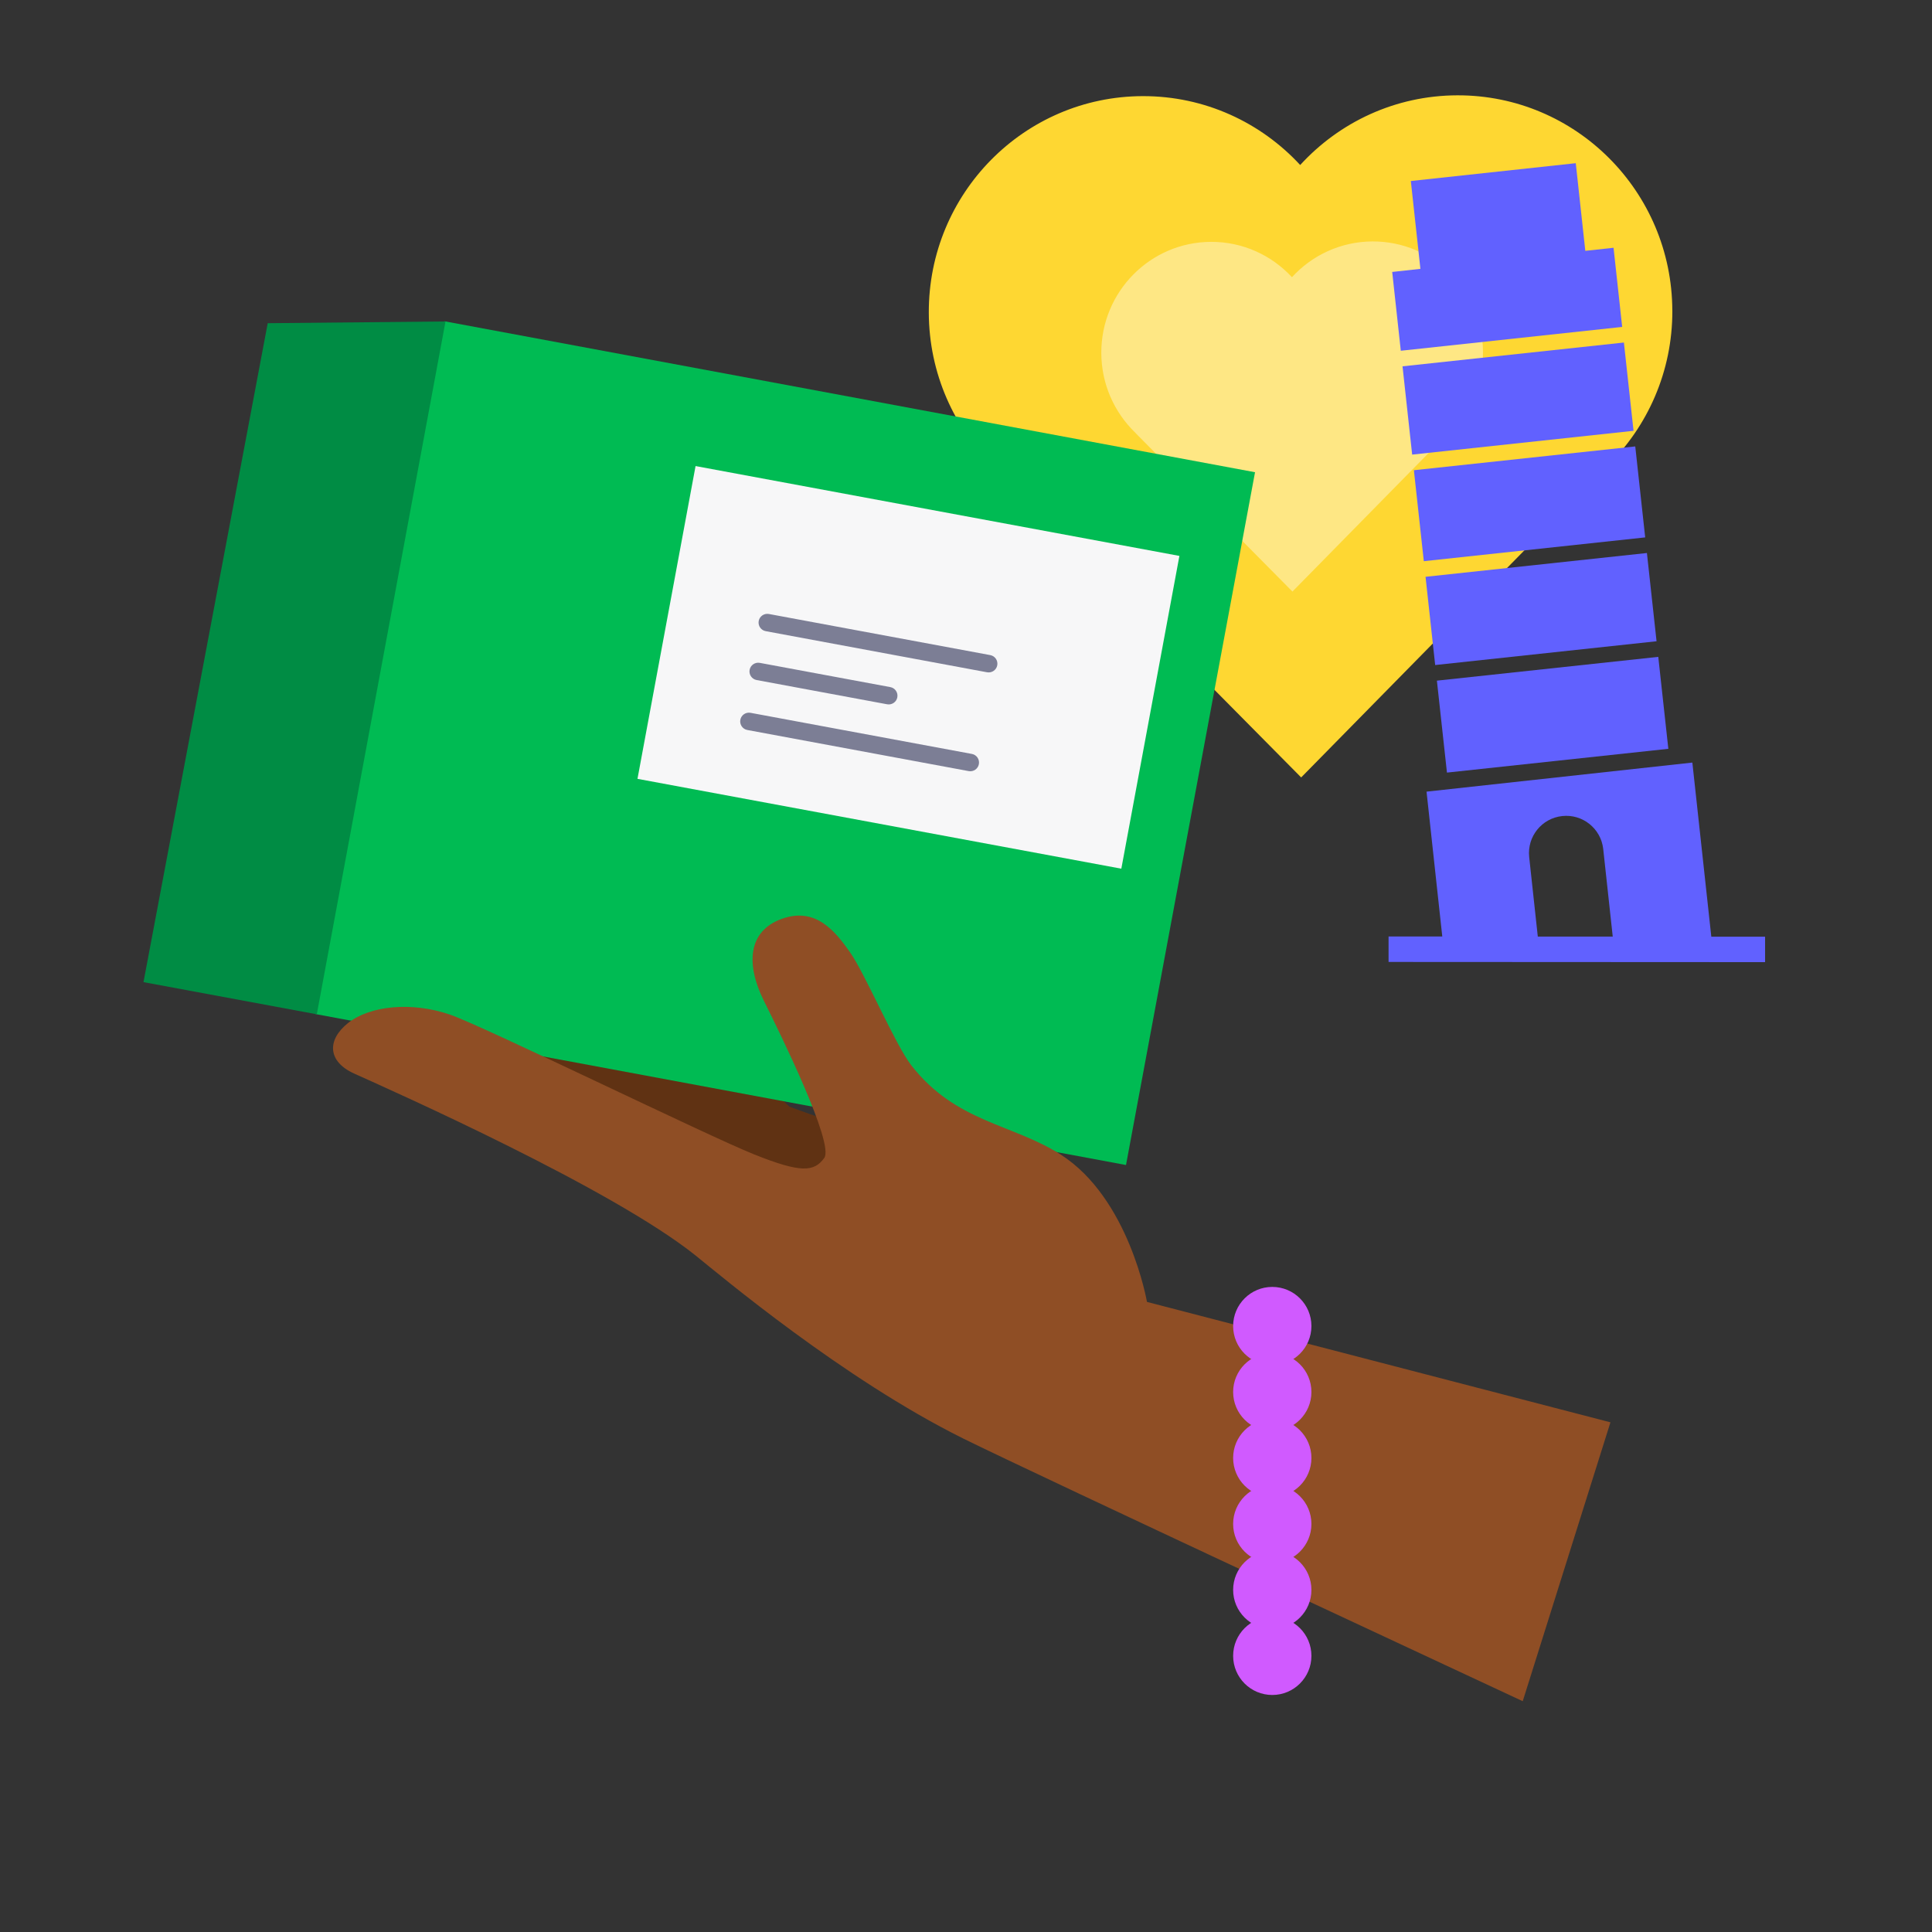
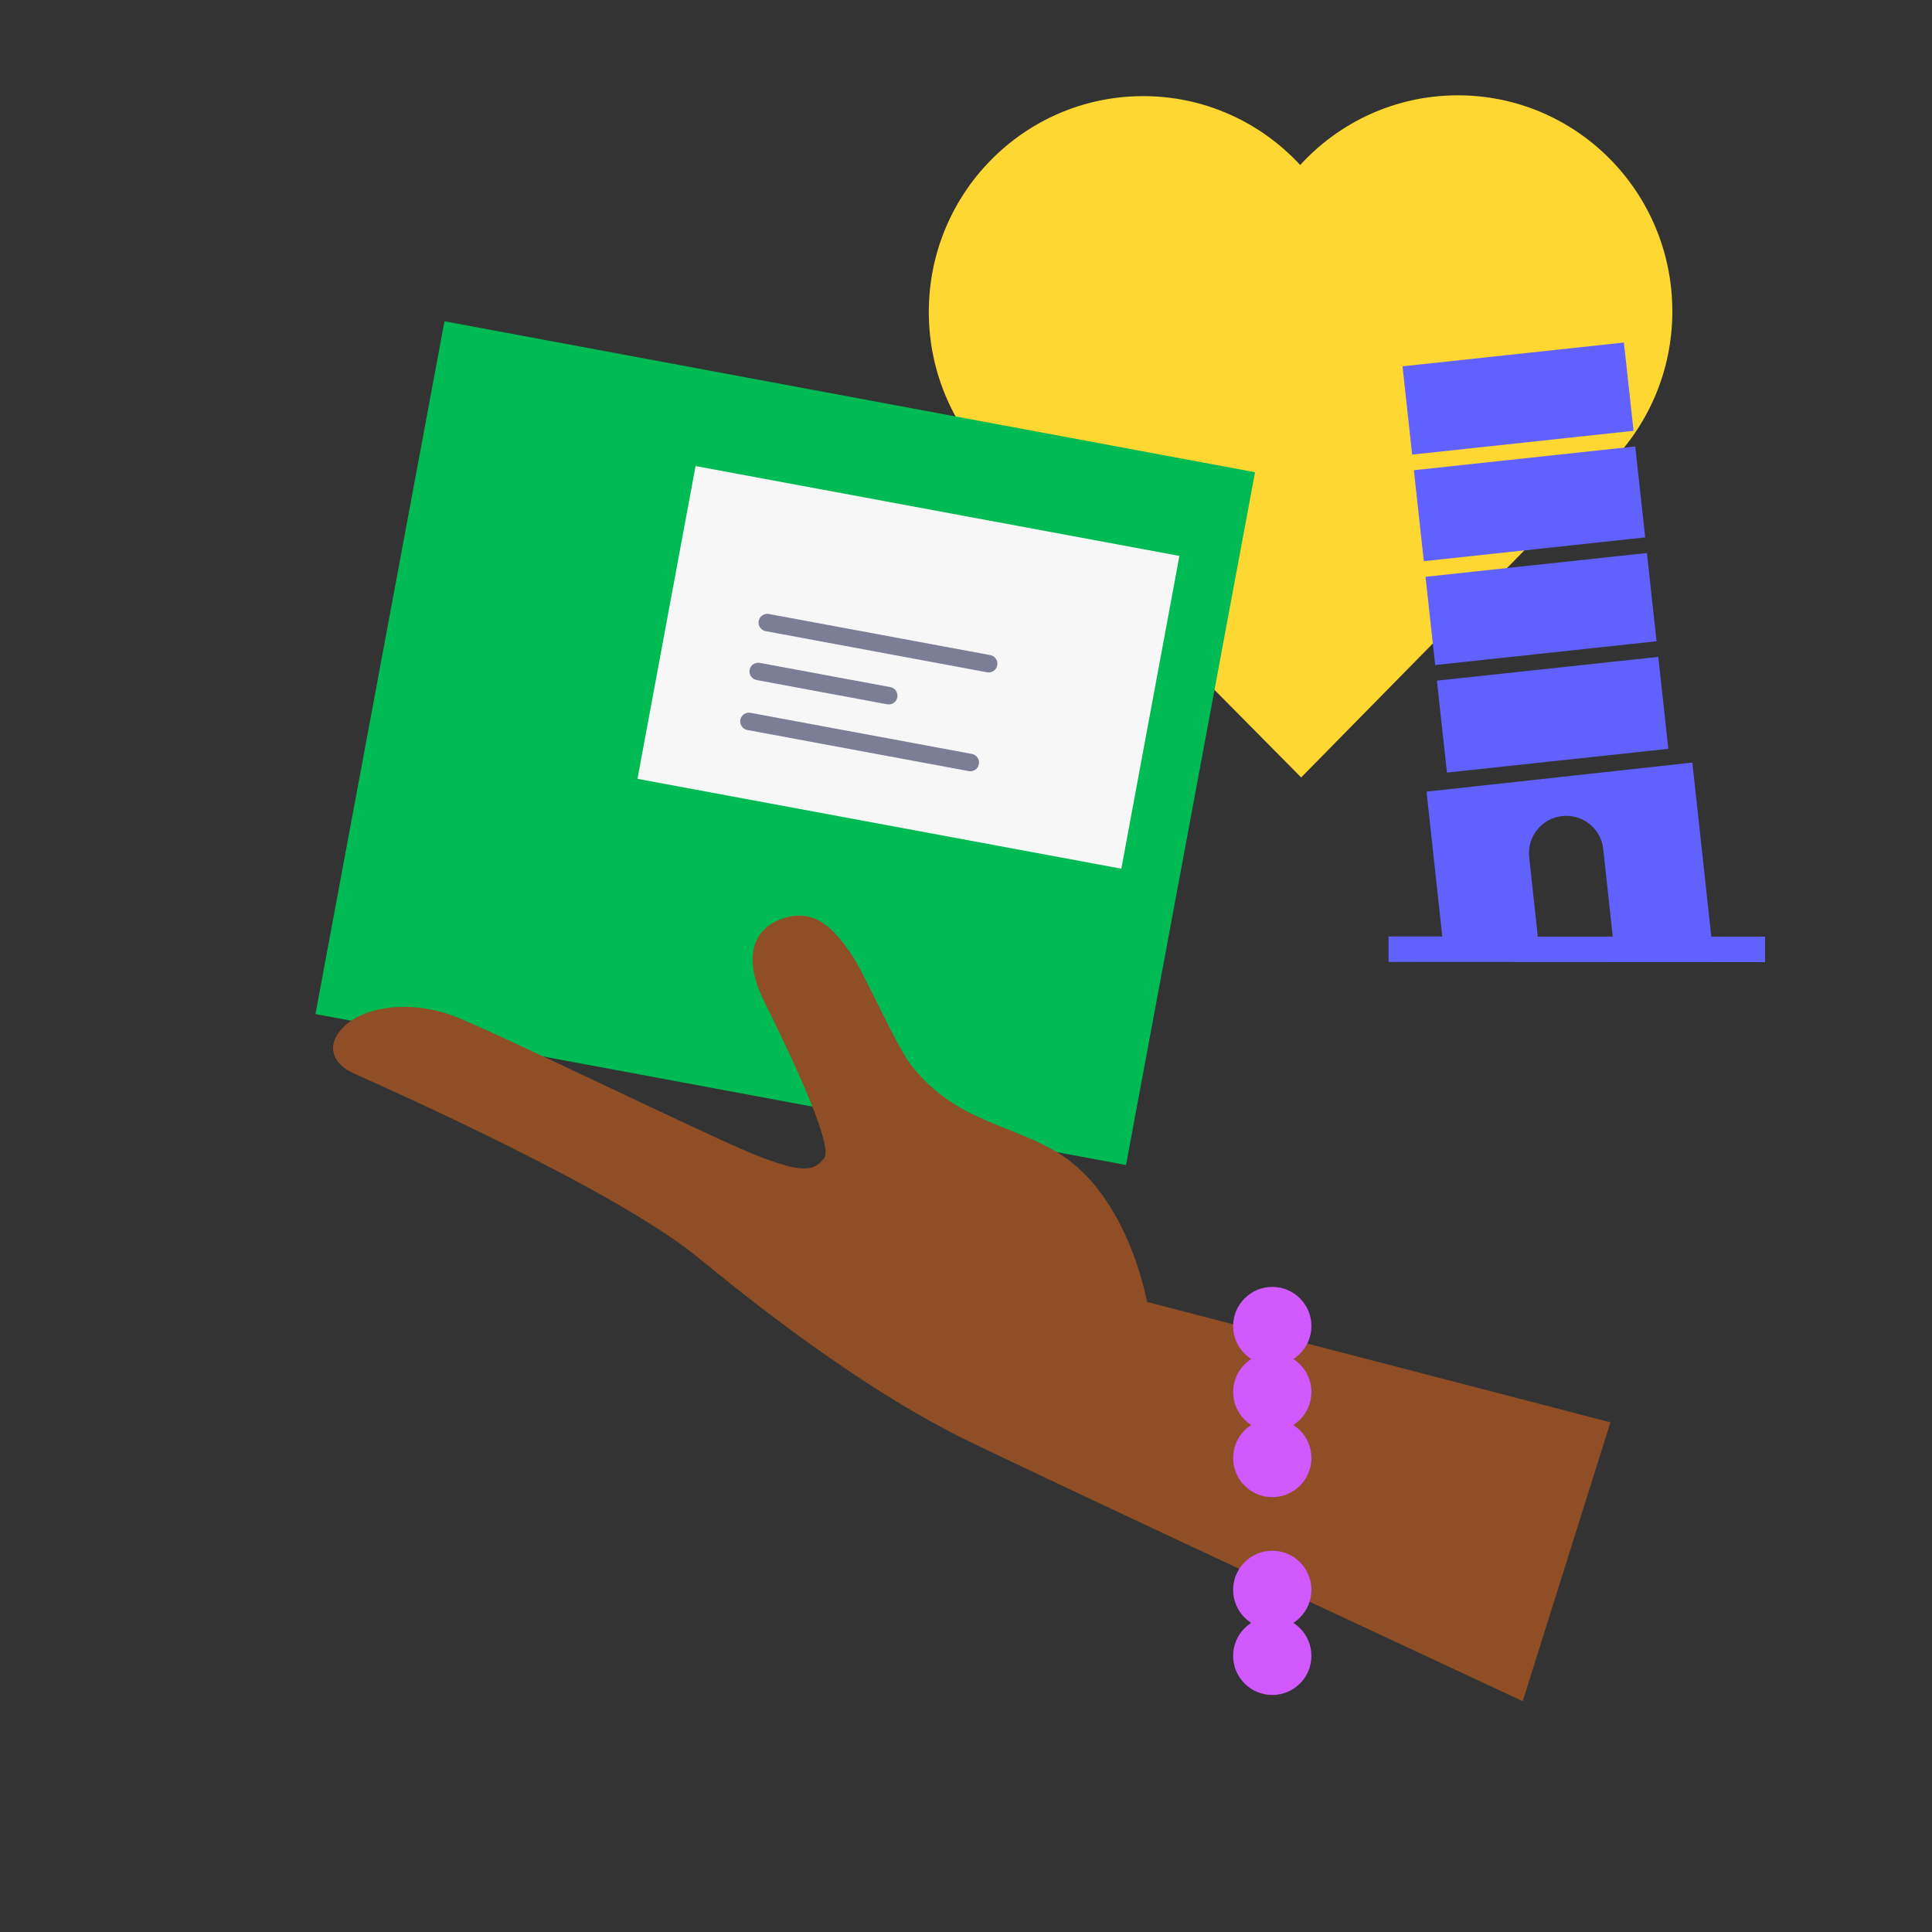
<svg xmlns="http://www.w3.org/2000/svg" viewBox="0 0 595.28 595.28">
  <rect x="0" y="0" width="595.28" height="595.28" fill="#333333" stroke="none" />
  <defs>
    <style>
      .cls-1 {
        fill: #6161ff;
      }

      .cls-2 {
        fill: #fee784;
      }

      .cls-3 {
        fill: #f7f7f8;
      }

      .cls-4 {
        fill: #00bb53;
      }

      .cls-5 {
        fill: #d05aff;
      }

      .cls-6 {
        fill: #603213;
      }

      .cls-7 {
        fill: #7c7e95;
      }

      .cls-8 {
        fill: #8f4e25;
      }

      .cls-9 {
        fill: #fed732;
      }

      .cls-10 {
        fill: #008c44;
      }
    </style>
  </defs>
  <g id="achtergrond_illu" data-name="achtergrond illu">
    <g>
      <path class="cls-9" d="M515.27,95.71c-.1-36.73-29.75-66.43-66.24-66.34-19.16.05-36.39,8.32-48.42,21.47-12.1-13.09-29.37-21.27-48.54-21.22-36.49.1-65.99,29.95-65.89,66.69.05,18.81,7.86,35.76,20.36,47.82v.06s94.37,95.35,94.37,95.35l94.33-95.96c12.4-12.13,20.09-29.09,20.04-47.87Z" />
-       <path class="cls-2" d="M456.93,108.44c-.05-18.86-15.27-34.1-34-34.05-9.84.03-18.68,4.27-24.86,11.02-6.21-6.72-15.08-10.92-24.92-10.89-18.73.05-33.87,15.38-33.82,34.23.03,9.65,4.04,18.36,10.45,24.55v.03s48.44,48.94,48.44,48.94l48.42-49.26c6.36-6.22,10.31-14.93,10.29-24.57Z" />
    </g>
    <g>
      <g>
        <polygon class="cls-1" points="438.7 172.91 506.91 165.58 503.85 137.55 435.64 144.88 438.7 172.91" />
        <polygon class="cls-1" points="503.32 132.74 500.35 105.54 432.14 112.87 435.11 140.07 503.32 132.74" />
        <polygon class="cls-1" points="442.2 204.91 510.41 197.58 507.44 170.39 439.23 177.72 442.2 204.91" />
        <polygon class="cls-1" points="445.83 238.05 514.04 230.72 510.94 202.39 442.73 209.72 445.83 238.05" />
        <path class="cls-1" d="M527.28,288.6l-5.84-53.64-81.9,8.96,4.85,44.63h-16.55s0,7.84,0,7.84l116.01.06v-7.85s-16.57,0-16.57,0ZM471.16,264.01h0c-.64-6.27,3.89-11.89,10.17-12.57,6.27-.69,11.91,3.82,12.64,10.08h0s2.94,27.06,2.94,27.06h-23.09s-2.66-24.56-2.66-24.56Z" />
      </g>
-       <polygon class="cls-1" points="488.46 77.29 485.52 50.28 434.7 55.77 437.65 82.84 428.96 83.79 431.61 108.07 499.82 100.73 497.16 76.34 488.46 77.29" />
    </g>
  </g>
  <g id="illustraties">
    <g>
-       <path class="cls-6" d="M121.89,290.34c9.37-6.76,18.74,3.23,19.69,4.06-.69-.96-5.33-8.49-6.07-9.42-2.15-2.7.93-7.09,6.63-9.1,7.28-2.57,14.46.82,19.11,7.3,14.71,20.5,27.3,32.65,41.91,44.49-6.89-8.11-16.22-21.26-20.88-30.55-2.44-4.86.23-6.63,5.28-8.63,5.66-2.24,13.25,2.95,16.09,7.59,11.2,18.3,25.57,31.76,39.58,44.89,34.02,12.89,45.74,9.1,62.78,23.11,18.03,14.82,25.94,29.04,1.09,39.32-24.85,10.28-28.98,11.3-55.6,1.63-19.94-7.24-37.94-23.45-46.07-31.52-.48-.05-.96-.13-1.43-.24-.32-.08-.64-.16-.96-.27-2.74-.89-10.71-.87-42.81-27.18-16.41-13.45-37.04-38.14-43.59-47.56-1.29-1.86-.03-4.11,5.26-7.93Z" />
+       <path class="cls-6" d="M121.89,290.34Z" />
      <g>
        <g>
          <rect class="cls-4" x="114.93" y="120.41" width="254.04" height="217.13" transform="translate(46.01 -40.43) rotate(10.55)" />
-           <polygon class="cls-10" points="97.61 312.52 44.21 302.61 82.49 99.58 137.27 99.05 97.61 312.52" />
        </g>
        <rect class="cls-3" x="204.09" y="156.62" width="151.63" height="98.02" transform="translate(42.25 -47.65) rotate(10.52)" />
        <g>
          <path class="cls-7" d="M304.13,207.14l-68.21-12.67c-1.46-.27-2.42-1.68-2.15-3.14.27-1.46,1.68-2.42,3.14-2.15l68.21,12.67c1.46.27,2.42,1.68,2.15,3.14-.27,1.46-1.68,2.42-3.14,2.15Z" />
          <path class="cls-7" d="M298.47,237.59l-68.21-12.67c-1.46-.27-2.42-1.68-2.15-3.14.27-1.46,1.68-2.42,3.14-2.15l68.21,12.67c1.46.27,2.42,1.68,2.15,3.14-.27,1.46-1.68,2.42-3.14,2.15Z" />
          <path class="cls-7" d="M273.34,217l-40.22-7.47c-1.46-.27-2.42-1.68-2.15-3.14.27-1.46,1.68-2.42,3.14-2.15l40.22,7.47c1.46.27,2.42,1.68,2.15,3.14s-1.68,2.42-3.14,2.15Z" />
        </g>
      </g>
      <g>
        <path class="cls-8" d="M496.2,438.24l-142.8-37.1s-5.48-31.91-26.59-45.41c-14.81-9.47-32.28-9.88-45.99-27.44-4.98-6.37-14.22-28.17-18.86-34.8s-10.68-14.13-21.07-10.38c-10.57,3.81-11.08,14.13-5.48,25.34,5.04,10.11,21.7,43.98,18.56,48.33s-7.21,4.68-21.7-1.13c-14.49-5.81-83.54-39.6-93.67-43.05-12.03-4.11-24.74-2.63-31.32,2.58-6.58,5.21-6.41,11.88,1.87,15.61,12.07,5.44,79.45,35.39,105.25,56.11,7.32,5.88,45.28,37.9,82.31,56.29,21.55,10.7,172.47,80.97,172.47,80.97l27.02-85.91Z" />
        <circle class="cls-5" cx="392.01" cy="408.58" r="12.06" />
        <circle class="cls-5" cx="392.01" cy="428.9" r="12.06" />
        <circle class="cls-5" cx="392.01" cy="449.23" r="12.06" />
-         <circle class="cls-5" cx="392.01" cy="469.55" r="12.06" />
        <circle class="cls-5" cx="392.01" cy="489.87" r="12.06" />
        <circle class="cls-5" cx="392.01" cy="510.19" r="12.06" />
      </g>
    </g>
  </g>
</svg>